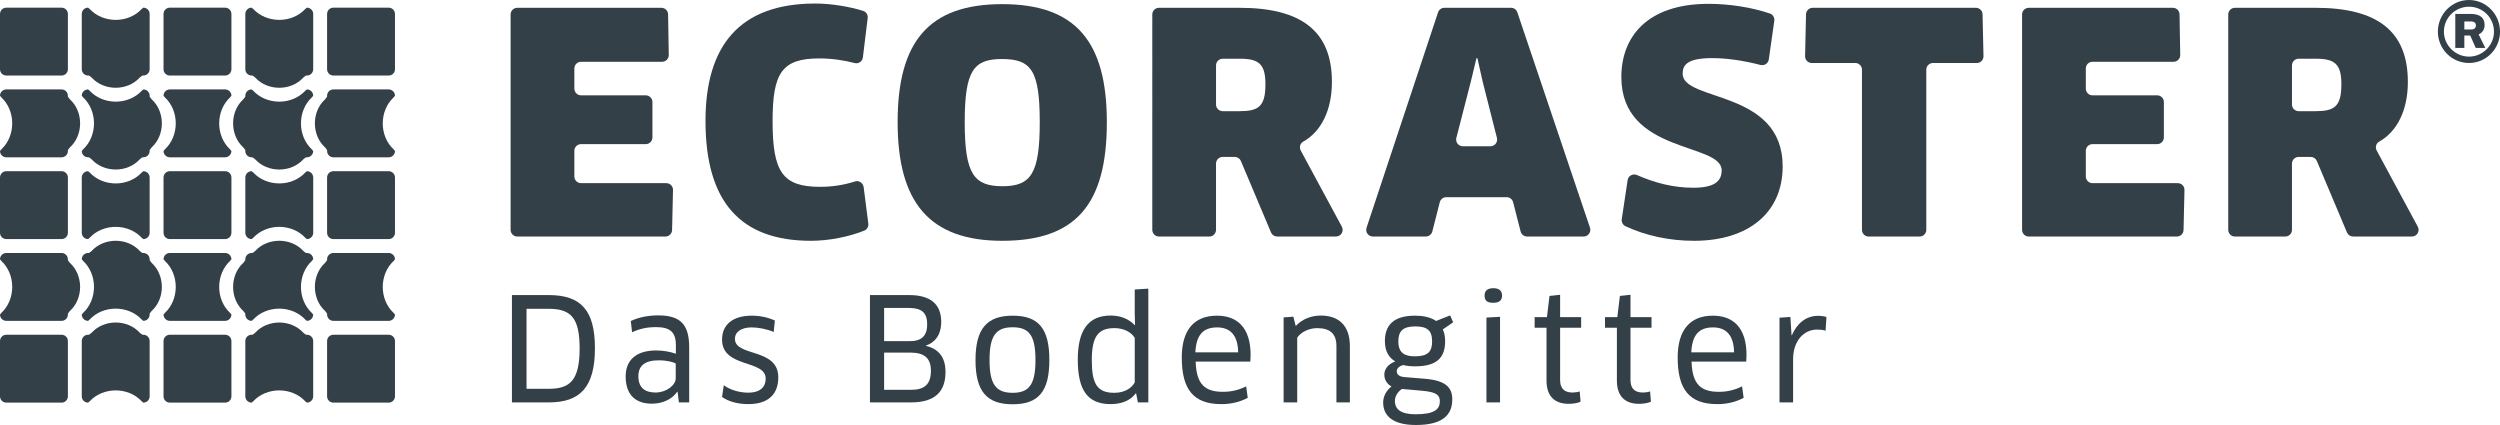
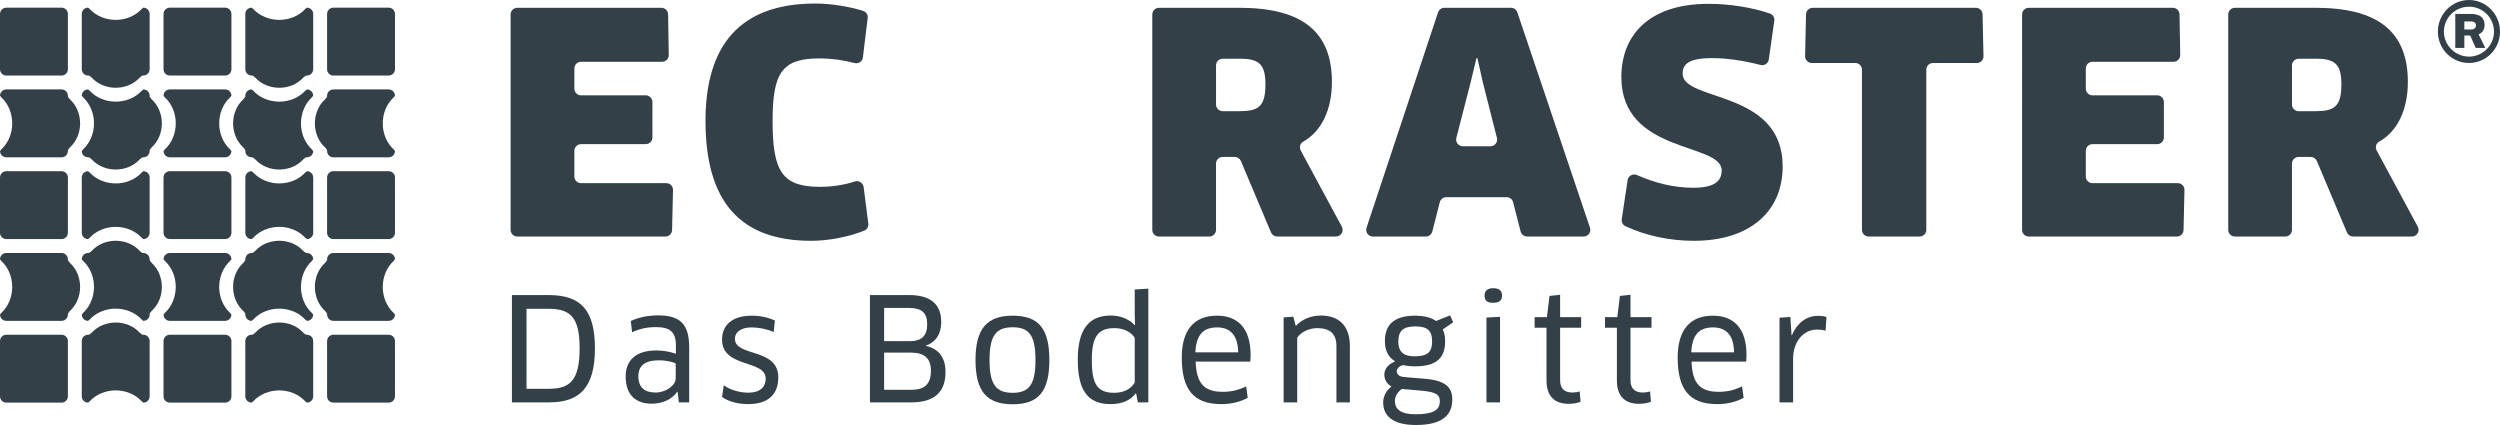
<svg xmlns="http://www.w3.org/2000/svg" version="1.1" id="ECORASTER_1_" x="0px" y="0px" viewBox="0 0 283.46 48.19" style="enable-background:new 0 0 283.46 48.19;" xml:space="preserve">
  <style type="text/css">
	.st0{fill:#344048;}
</style>
  <g id="Logo">
-     <path class="st0" d="M281.715,2.83c0-0.741-0.437-1.254-1.596-1.254h-1.728v3.856h1.026V4.027h0.664l0.627,1.405h1.083   l-0.759-1.538C281.487,3.723,281.715,3.305,281.715,2.83z M280.196,3.343h-0.779V2.431h0.722c0.418,0,0.589,0.171,0.589,0.456   C280.727,3.153,280.556,3.343,280.196,3.343z" />
+     <path class="st0" d="M281.715,2.83c0-0.741-0.437-1.254-1.596-1.254h-1.728v3.856h1.026V4.027h0.664l0.627,1.405h1.083   l-0.759-1.538C281.487,3.723,281.715,3.305,281.715,2.83M280.196,3.343h-0.779V2.431h0.722c0.418,0,0.589,0.171,0.589,0.456   C280.727,3.153,280.556,3.343,280.196,3.343z" />
    <path class="st0" d="M279.948,0c-1.956,0-3.533,1.614-3.533,3.59c0,1.956,1.577,3.552,3.533,3.552c1.938,0,3.514-1.595,3.514-3.552   C283.463,1.614,281.886,0,279.948,0z M279.948,6.42c-1.557,0-2.849-1.292-2.849-2.83c0-1.576,1.291-2.83,2.849-2.83   c1.558,0,2.83,1.254,2.83,2.83C282.779,5.128,281.506,6.42,279.948,6.42z" />
    <path class="st0" d="M114.826,35.793c-2.904,0-4.219,1.444-4.219,5.03c0,3.586,1.298,5.014,4.219,5.014   c2.904,0,4.154-1.428,4.154-5.014C118.98,37.236,117.747,35.793,114.826,35.793z M114.826,44.538c-1.898,0-2.628-0.94-2.628-3.715   s0.73-3.716,2.628-3.716c1.866,0,2.58,0.941,2.58,3.716C117.406,43.581,116.692,44.538,114.826,44.538z" />
    <path class="st0" d="M137.986,35.793c-2.661,0-3.992,1.704-3.992,4.738c0,3.619,1.314,5.29,4.494,5.29   c1.169,0,2.174-0.276,2.985-0.714l-0.177-1.298c-0.828,0.405-1.656,0.617-2.628,0.617c-2.077,0-3.019-0.876-3.099-3.424h6.198   c0.017-0.211,0.033-0.503,0.033-0.747C141.799,37.156,140.29,35.793,137.986,35.793z M135.535,39.946   c0.098-1.915,0.828-2.823,2.467-2.823c1.395,0,2.353,0.778,2.386,2.823H135.535z" />
    <path class="st0" d="M128.661,35.549l0.033,1.298l-0.033,0.016c-0.681-0.714-1.655-1.087-2.726-1.087   c-2.579,0-3.732,1.72-3.732,4.997c0,3.456,1.103,5.046,3.716,5.046c1.298,0,2.255-0.421,2.855-1.216l0.049,0.016l0.194,1.006h1.185   V32.726l-1.542,0.097V35.549z M128.661,43.354c-0.276,0.519-0.973,1.184-2.32,1.184c-1.931,0-2.548-0.989-2.548-3.699   c0-2.629,0.681-3.635,2.564-3.635c1.038,0,1.898,0.439,2.304,1.103V43.354z" />
    <path class="st0" d="M83.33,38.421c0-0.795,0.73-1.298,1.882-1.298c0.779,0,1.704,0.178,2.515,0.519l0.13-1.298   c-0.779-0.357-1.671-0.552-2.613-0.552c-2.223,0-3.375,1.071-3.375,2.71c0,3.262,4.949,2.239,4.949,4.43   c0,0.909-0.584,1.59-1.996,1.59c-0.925,0-2.028-0.292-2.758-0.844l-0.195,1.331c0.746,0.535,1.817,0.811,2.969,0.811   c2.385,0,3.408-1.216,3.408-3.034C88.246,39.411,83.33,40.482,83.33,38.421z" />
    <path class="st0" d="M62.215,33.456h-4.17v12.169h4.202c3.505,0,5.209-1.704,5.209-6.133   C67.456,35.224,65.914,33.456,62.215,33.456z M62.215,44.084H59.7v-9.07h2.499c2.498,0,3.521,0.973,3.521,4.478   C65.719,43.175,64.6,44.084,62.215,44.084z" />
    <path class="st0" d="M104.983,39.216v-0.032c1.006-0.341,1.736-1.185,1.736-2.693c0-1.995-1.217-3.034-3.618-3.034h-4.462v12.169   h4.656c2.807,0,3.91-1.298,3.91-3.456C107.206,40.465,106.378,39.541,104.983,39.216z M100.245,34.916h2.807   c1.428,0,2.077,0.519,2.077,1.866c0,1.282-0.633,1.899-1.963,1.899h-2.921V34.916z M103.312,44.197h-3.067v-4.218h3.002   c1.574,0,2.304,0.649,2.304,2.061C105.551,43.646,104.739,44.197,103.312,44.197z" />
    <path class="st0" d="M74.637,35.76c-1.151,0-2.19,0.211-3.115,0.633l0.146,1.282c0.86-0.406,1.687-0.584,2.71-0.584   c1.574,0,2.256,0.535,2.256,2.06v0.957c-0.601-0.211-1.396-0.373-2.223-0.373c-2.304,0-3.472,1.12-3.472,2.937   c0,2.175,1.201,3.099,2.969,3.099c1.249,0,2.304-0.519,2.872-1.347l0.049,0.016l0.146,1.185h1.168v-6.247   C78.142,36.831,77.185,35.76,74.637,35.76z M76.617,42.883c0,0.812-1.087,1.622-2.288,1.622c-1.119,0-1.947-0.47-1.947-1.849   c0-1.152,0.697-1.801,2.304-1.801c0.974,0,1.687,0.211,1.931,0.357V42.883z" />
    <path class="st0" d="M194.213,35.793c-2.66,0-3.991,1.704-3.991,4.738c0,3.619,1.315,5.29,4.495,5.29   c1.168,0,2.173-0.276,2.984-0.714l-0.177-1.298c-0.828,0.405-1.656,0.617-2.629,0.617c-2.077,0-3.019-0.876-3.099-3.424h6.198   c0.017-0.211,0.033-0.503,0.033-0.747C198.027,37.156,196.517,35.793,194.213,35.793z M191.763,39.946   c0.098-1.915,0.828-2.823,2.467-2.823c1.394,0,2.352,0.778,2.385,2.823H191.763z" />
    <path class="st0" d="M176.891,33.424l-1.201,0.13l-0.291,2.401h-1.396v1.201h1.347v5.987c0,1.72,0.86,2.644,2.515,2.644   c0.519,0,1.054-0.097,1.347-0.243l-0.098-1.168c-0.194,0.081-0.534,0.13-0.811,0.13c-0.876,0-1.411-0.406-1.411-1.411v-5.938h2.385   v-1.201h-2.385V33.424z" />
    <path class="st0" d="M169.317,32.677c-0.664,0-0.99,0.292-0.99,0.827c0,0.617,0.325,0.827,0.99,0.827   c0.665,0,0.991-0.259,0.991-0.827C170.308,32.97,169.982,32.677,169.317,32.677z" />
    <path class="st0" d="M203.165,38.016h-0.033l-0.13-2.077l-1.233,0.081v9.606h1.541v-4.9c0-2.077,1.217-3.359,2.726-3.359   c0.34,0,0.665,0.032,0.958,0.13l0.096-1.558c-0.259-0.081-0.601-0.13-0.958-0.13C204.819,35.809,203.765,36.62,203.165,38.016z" />
    <path class="st0" d="M184.871,33.424l-1.201,0.13l-0.291,2.401h-1.396v1.201h1.347v5.987c0,1.72,0.86,2.644,2.515,2.644   c0.519,0,1.054-0.097,1.347-0.243l-0.098-1.168c-0.194,0.081-0.534,0.13-0.811,0.13c-0.876,0-1.411-0.406-1.411-1.411v-5.938h2.385   v-1.201h-2.385V33.424z" />
    <polygon class="st0" points="168.539,45.625 170.08,45.625 170.08,35.922 168.539,36.004  " />
    <path class="st0" d="M149.76,35.777c-1.087,0-2.142,0.421-2.807,1.152h-0.049l-0.259-1.022l-1.103,0.081v9.638h1.541v-7.334   c0.455-0.698,1.429-1.087,2.256-1.087c1.429,0,2.191,0.601,2.191,2.029v6.393h1.525v-6.393   C153.054,36.928,151.805,35.777,149.76,35.777z" />
    <path class="st0" d="M164.422,35.76l-1.59,0.633c-0.665-0.454-1.541-0.601-2.385-0.601c-2.466,0-3.423,1.103-3.423,2.888   c0,1.152,0.454,1.866,1.152,2.288l-0.017,0.032c-0.778,0.292-1.2,0.86-1.2,1.476c0,0.633,0.357,1.087,0.811,1.347   c-0.617,0.487-0.941,1.136-0.941,1.818c0,1.509,1.103,2.547,3.716,2.547c3.017,0,4.121-1.136,4.121-2.904   c0-1.363-0.763-2.142-3.1-2.337l-2.352-0.194c-0.585-0.049-0.844-0.325-0.844-0.649c0-0.325,0.259-0.584,0.73-0.714   c0.438,0.114,0.892,0.146,1.347,0.146c2.515,0,3.408-1.022,3.408-2.855c0-0.536-0.098-0.958-0.261-1.331l1.17-0.811L164.422,35.76z    M158.954,44.1l2.353,0.211c1.59,0.146,1.947,0.503,1.947,1.185c0,0.876-0.552,1.476-2.742,1.476c-1.671,0-2.353-0.552-2.353-1.525   C158.159,44.992,158.419,44.473,158.954,44.1z M160.431,40.401c-1.087,0-1.882-0.325-1.882-1.687c0-1.152,0.503-1.704,1.914-1.704   c1.347,0,1.915,0.438,1.915,1.704C162.378,39.849,161.923,40.401,160.431,40.401z" />
    <path class="st0" d="M58.653,26.819h16.793c0.412,0,0.749-0.329,0.758-0.741l0.104-4.534c0.01-0.426-0.333-0.776-0.758-0.776   h-9.669c-0.419,0-0.758-0.34-0.758-0.759V17.1c0-0.419,0.34-0.758,0.758-0.758h7.336c0.419,0,0.758-0.34,0.758-0.759v-4.016   c0-0.419-0.34-0.758-0.758-0.758h-7.336c-0.419,0-0.758-0.34-0.758-0.758V7.763c0-0.419,0.34-0.758,0.758-0.758h9.19   c0.424,0,0.766-0.347,0.758-0.771L75.751,1.63c-0.007-0.414-0.345-0.746-0.758-0.746H58.653c-0.419,0-0.759,0.34-0.759,0.758V26.06   C57.895,26.479,58.234,26.819,58.653,26.819z" />
    <path class="st0" d="M246.926,20.768h-9.67c-0.419,0-0.758-0.34-0.758-0.759V17.1c0-0.419,0.34-0.758,0.758-0.758h7.335   c0.419,0,0.758-0.34,0.758-0.759v-4.016c0-0.419-0.34-0.758-0.758-0.758h-7.335c-0.419,0-0.758-0.34-0.758-0.758V7.763   c0-0.419,0.34-0.758,0.758-0.758h9.19c0.424,0,0.766-0.347,0.758-0.771l-0.079-4.604c-0.007-0.414-0.345-0.746-0.758-0.746h-16.338   c-0.419,0-0.758,0.34-0.758,0.758V26.06c0,0.419,0.339,0.759,0.758,0.759h16.793c0.412,0,0.749-0.329,0.758-0.741l0.104-4.534   C247.694,21.118,247.352,20.768,246.926,20.768z" />
    <path class="st0" d="M269.48,17.07c-0.19-0.351-0.084-0.805,0.265-1c2.092-1.171,3.268-3.633,3.268-6.783   c0-5.809-3.528-8.403-10.478-8.403h-9.131c-0.419,0-0.758,0.34-0.758,0.758V26.06c0,0.419,0.34,0.759,0.758,0.759h5.71   c0.419,0,0.758-0.34,0.758-0.759v-7.508c0-0.419,0.34-0.759,0.758-0.759h1.367c0.305,0,0.58,0.183,0.699,0.464l3.412,8.097   c0.118,0.281,0.394,0.464,0.699,0.464h6.664c0.574,0,0.94-0.613,0.667-1.119L269.48,17.07z M262.535,12.606h-1.904   c-0.419,0-0.758-0.34-0.758-0.758V7.417c0-0.419,0.34-0.758,0.758-0.758h1.973c2.144,0,2.871,0.622,2.871,2.905   C265.475,12.088,264.68,12.606,262.535,12.606z" />
    <path class="st0" d="M152.143,25.7l-4.658-8.63c-0.19-0.351-0.084-0.805,0.265-1c2.092-1.171,3.268-3.633,3.268-6.783   c0-5.809-3.527-8.403-10.477-8.403h-9.132c-0.419,0-0.758,0.34-0.758,0.758V26.06c0,0.419,0.339,0.759,0.758,0.759h5.71   c0.419,0,0.758-0.34,0.758-0.759v-7.508c0-0.419,0.34-0.759,0.758-0.759h1.365c0.305,0,0.58,0.183,0.699,0.464l3.414,8.097   c0.118,0.281,0.394,0.464,0.699,0.464h6.662C152.05,26.819,152.416,26.206,152.143,25.7z M140.541,12.606h-1.904   c-0.419,0-0.758-0.34-0.758-0.758V7.417c0-0.419,0.34-0.758,0.758-0.758h1.973c2.144,0,2.87,0.622,2.87,2.905   C143.48,12.088,142.684,12.606,140.541,12.606z" />
-     <path class="st0" d="M113.638,27.303c8.334,0,11.861-4.115,11.861-13.451c0-9.13-3.527-13.383-11.861-13.383   s-11.861,4.253-11.861,13.383C101.776,22.981,105.407,27.303,113.638,27.303z M113.603,6.693c3.32,0,4.288,1.28,4.288,7.159   c0,5.844-1.003,7.262-4.219,7.262c-3.25,0-4.288-1.384-4.288-7.262C109.384,8.008,110.387,6.693,113.603,6.693z" />
    <path class="st0" d="M224.034,0.884h-18.503c-0.412,0-0.749,0.329-0.758,0.742l-0.105,4.742c-0.009,0.425,0.333,0.775,0.758,0.775   h4.933c0.419,0,0.758,0.34,0.758,0.758V26.06c0,0.419,0.34,0.759,0.758,0.759h5.779c0.419,0,0.758-0.34,0.758-0.759V7.901   c0-0.419,0.34-0.758,0.758-0.758h4.968c0.425,0,0.768-0.35,0.758-0.775l-0.105-4.742C224.783,1.213,224.446,0.884,224.034,0.884z" />
    <path class="st0" d="M96.939,20.572c-1.19,0.389-2.534,0.611-3.945,0.611c-4.254,0-5.395-1.66-5.395-7.434   c0-5.464,1.038-7.124,5.291-7.124c1.497,0,2.86,0.222,4.019,0.524c0.44,0.115,0.874-0.192,0.929-0.643l0.544-4.458   c0.043-0.356-0.163-0.702-0.504-0.81C96.341,0.751,94.242,0.4,92.441,0.4c-8.61,0-12.449,4.807-12.449,13.313   c0,9.198,3.977,13.59,11.965,13.59c2.036,0,4.299-0.454,6.044-1.157c0.316-0.127,0.496-0.46,0.452-0.798l-0.528-4.125   C97.865,20.751,97.392,20.423,96.939,20.572z" />
    <path class="st0" d="M190.784,8.353c0-1.003,0.553-1.764,3.355-1.764c1.606,0,3.505,0.266,5.464,0.774   c0.441,0.115,0.886-0.169,0.95-0.62l0.623-4.38c0.051-0.358-0.147-0.709-0.489-0.827c-2.034-0.7-4.599-1.102-6.963-1.102   c-6.95,0-9.89,3.735-9.89,8.3c0,8.749,11.376,7.4,11.376,10.581c0,1.279-0.9,1.971-3.216,1.971c-2.196,0-4.314-0.524-6.377-1.434   c-0.464-0.205-0.996,0.07-1.071,0.572l-0.665,4.42c-0.05,0.331,0.117,0.663,0.42,0.804c2.257,1.057,4.965,1.655,7.762,1.655   c6.26,0,10.063-3.25,10.063-8.438C202.126,10.117,190.784,11.569,190.784,8.353z" />
    <path class="st0" d="M172.043,1.4c-0.104-0.308-0.393-0.516-0.719-0.516h-7.553c-0.327,0-0.617,0.209-0.72,0.519l-8.107,24.418   c-0.163,0.491,0.203,0.997,0.72,0.997h6.002c0.346,0,0.649-0.235,0.735-0.571l0.848-3.319c0.086-0.336,0.388-0.571,0.735-0.571   h6.845c0.346,0,0.649,0.235,0.735,0.57l0.85,3.32c0.086,0.336,0.388,0.57,0.735,0.57h6.411c0.519,0,0.885-0.509,0.719-1.001   L172.043,1.4z M168.992,16.583h-3.131c-0.496,0-0.858-0.468-0.735-0.947l1.624-6.314l0.658-2.732h0.103l0.623,2.767l1.593,6.283   C169.848,16.118,169.486,16.583,168.992,16.583z" />
    <path class="st0" d="M16.255,37.954h-0.099l-0.039-0.023c-0.144-0.083-0.289-0.225-0.305-0.241   c-0.662-0.712-1.639-1.119-2.686-1.123c-1.059,0.004-2.037,0.411-2.694,1.117c-0.02,0.021-0.165,0.163-0.309,0.246l-0.039,0.023   H9.984c-0.393,0-0.713,0.32-0.713,0.714v6.271c0,0.393,0.32,0.713,0.713,0.713h0.004c0.081-0.055,0.168-0.135,0.198-0.165   c0.717-0.771,1.785-1.218,2.925-1.222c1.157,0.004,2.225,0.451,2.945,1.227c0.027,0.026,0.114,0.106,0.195,0.161h0.003   c0.394,0,0.714-0.32,0.714-0.713v-6.271C16.969,38.275,16.649,37.954,16.255,37.954z" />
    <path class="st0" d="M9.985,27.109h0.003c0.081-0.055,0.169-0.135,0.199-0.165c0.717-0.771,1.785-1.218,2.925-1.222   c1.156,0.004,2.224,0.451,2.945,1.227c0.027,0.026,0.114,0.106,0.195,0.161h0.003c0.393,0,0.713-0.32,0.713-0.714v-6.271   c0-0.393-0.32-0.713-0.713-0.713h-0.004c-0.081,0.055-0.168,0.135-0.198,0.166c-0.718,0.771-1.785,1.218-2.925,1.221   c-1.156-0.003-2.223-0.45-2.945-1.226c-0.027-0.026-0.113-0.106-0.194-0.161H9.985c-0.393,0-0.713,0.32-0.713,0.713v6.271   C9.272,26.789,9.592,27.109,9.985,27.109z" />
    <path class="st0" d="M16.992,29.536l-0.023-0.039v-0.099c0-0.393-0.32-0.713-0.714-0.713h-0.099l-0.039-0.023   c-0.144-0.083-0.289-0.226-0.305-0.242c-0.662-0.711-1.639-1.118-2.686-1.122c-1.059,0.004-2.037,0.411-2.694,1.117   c-0.02,0.021-0.165,0.163-0.309,0.247l-0.039,0.023H9.984c-0.393,0-0.713,0.32-0.713,0.713v0.004   c0.055,0.081,0.135,0.168,0.165,0.198c0.771,0.717,1.218,1.785,1.222,2.925c-0.004,1.157-0.451,2.225-1.227,2.945   c-0.026,0.027-0.106,0.114-0.161,0.195v0.003c0,0.393,0.32,0.713,0.713,0.713h0.004c0.081-0.055,0.168-0.135,0.198-0.165   c0.717-0.771,1.785-1.218,2.925-1.222c1.157,0.004,2.225,0.451,2.946,1.227c0.027,0.026,0.113,0.105,0.194,0.16h0.003   c0.394,0,0.714-0.32,0.714-0.713v-0.099l0.023-0.039c0.083-0.144,0.225-0.289,0.241-0.305c0.711-0.661,1.118-1.638,1.122-2.685   c-0.004-1.059-0.411-2.037-1.117-2.694C17.218,29.825,17.075,29.68,16.992,29.536z" />
    <path class="st0" d="M16.992,10.991l-0.023-0.039v-0.099c0-0.394-0.32-0.714-0.714-0.714h-0.003   c-0.081,0.055-0.168,0.135-0.198,0.166c-0.717,0.771-1.785,1.218-2.926,1.222c-1.156-0.004-2.224-0.451-2.945-1.227   c-0.027-0.026-0.113-0.106-0.194-0.161H9.984c-0.393,0-0.713,0.32-0.713,0.714v0.003c0.055,0.081,0.135,0.168,0.165,0.198   c0.771,0.717,1.218,1.785,1.222,2.926c-0.004,1.156-0.451,2.224-1.227,2.945c-0.026,0.027-0.106,0.113-0.161,0.194v0.004   c0,0.393,0.32,0.713,0.713,0.713h0.099l0.039,0.023c0.144,0.083,0.289,0.226,0.305,0.241c0.662,0.711,1.639,1.118,2.685,1.122   h0.013c1.047-0.004,2.024-0.411,2.682-1.117c0.02-0.021,0.165-0.163,0.309-0.246l0.039-0.023h0.099c0.394,0,0.714-0.32,0.714-0.713   v-0.1l0.023-0.039c0.083-0.144,0.225-0.289,0.241-0.305c0.711-0.662,1.118-1.639,1.122-2.685c-0.004-1.06-0.411-2.037-1.117-2.695   C17.218,11.28,17.075,11.135,16.992,10.991z" />
    <path class="st0" d="M25.527,37.954h-6.271c-0.394,0-0.714,0.32-0.714,0.714v6.271c0,0.393,0.32,0.713,0.714,0.713h6.271   c0.393,0,0.713-0.32,0.713-0.713v-6.271C26.24,38.275,25.92,37.954,25.527,37.954z" />
    <path class="st0" d="M0.713,8.565h6.271c0.394,0,0.714-0.32,0.714-0.713V1.582c0-0.393-0.32-0.713-0.714-0.713H0.713   C0.32,0.868,0,1.189,0,1.582v6.271C0,8.245,0.32,8.565,0.713,8.565z" />
    <path class="st0" d="M0.713,27.109h6.271c0.394,0,0.714-0.32,0.714-0.714v-6.271c0-0.393-0.32-0.713-0.714-0.713H0.713   C0.32,19.411,0,19.732,0,20.125v6.271C0,26.789,0.32,27.109,0.713,27.109z" />
    <path class="st0" d="M7.72,10.991l-0.023-0.04v-0.098c0-0.394-0.32-0.714-0.714-0.714H0.713C0.32,10.139,0,10.459,0,10.853v0.003   c0.055,0.081,0.135,0.168,0.165,0.198c0.771,0.718,1.218,1.786,1.221,2.926c-0.003,1.156-0.45,2.223-1.226,2.945   C0.135,16.952,0.055,17.039,0,17.119v0.004c0,0.393,0.32,0.713,0.713,0.713h6.271c0.394,0,0.714-0.32,0.714-0.713v-0.099   l0.023-0.04c0.083-0.144,0.226-0.289,0.242-0.305c0.711-0.662,1.118-1.639,1.122-2.685c-0.004-1.06-0.411-2.037-1.117-2.695   C7.946,11.28,7.803,11.135,7.72,10.991z" />
    <path class="st0" d="M9.984,8.565h0.099l0.039,0.023c0.144,0.083,0.289,0.226,0.305,0.242c0.662,0.711,1.639,1.118,2.685,1.122   h0.013c1.047-0.004,2.024-0.411,2.68-1.117c0.021-0.021,0.166-0.163,0.31-0.247l0.039-0.023h0.099c0.394,0,0.714-0.32,0.714-0.713   V1.582c0-0.393-0.32-0.713-0.714-0.713h-0.003c-0.081,0.055-0.169,0.135-0.2,0.165c-0.715,0.771-1.783,1.217-2.924,1.221   c-1.157-0.004-2.225-0.451-2.945-1.227c-0.027-0.026-0.113-0.105-0.194-0.16H9.984c-0.393,0-0.713,0.32-0.713,0.713v6.271   C9.271,8.245,9.591,8.565,9.984,8.565z" />
    <path class="st0" d="M7.72,29.536l-0.023-0.04v-0.099c0-0.393-0.32-0.713-0.714-0.713H0.713C0.32,28.684,0,29.004,0,29.397v0.004   c0.055,0.081,0.135,0.168,0.165,0.198c0.771,0.718,1.218,1.785,1.221,2.925c-0.003,1.157-0.45,2.224-1.226,2.945   C0.135,35.496,0.055,35.584,0,35.664v0.003c0,0.393,0.32,0.713,0.713,0.713h6.271c0.394,0,0.714-0.32,0.714-0.713v-0.099   l0.023-0.04c0.083-0.144,0.226-0.289,0.242-0.305c0.711-0.661,1.118-1.638,1.122-2.685c-0.004-1.059-0.411-2.037-1.117-2.694   C7.946,29.825,7.803,29.68,7.72,29.536z" />
    <path class="st0" d="M6.984,37.954H0.713C0.32,37.954,0,38.275,0,38.668v6.271c0,0.393,0.32,0.713,0.713,0.713h6.271   c0.394,0,0.714-0.32,0.714-0.713v-6.271C7.698,38.275,7.377,37.954,6.984,37.954z" />
    <path class="st0" d="M25.527,10.139h-6.271c-0.394,0-0.714,0.32-0.714,0.714v0.003c0.055,0.081,0.135,0.168,0.165,0.198   c0.771,0.717,1.218,1.785,1.222,2.926c-0.004,1.156-0.451,2.224-1.227,2.945c-0.026,0.027-0.106,0.113-0.161,0.194v0.004   c0,0.393,0.32,0.713,0.714,0.713h6.271c0.393,0,0.713-0.32,0.713-0.713v-0.004c-0.055-0.081-0.135-0.168-0.165-0.198   c-0.771-0.717-1.218-1.785-1.222-2.925c0.004-1.157,0.451-2.225,1.227-2.946c0.026-0.027,0.106-0.113,0.161-0.194v-0.003   C26.24,10.459,25.92,10.139,25.527,10.139z" />
    <path class="st0" d="M44.07,28.684H37.8c-0.393,0-0.713,0.32-0.713,0.713v0.099l-0.023,0.039c-0.083,0.144-0.226,0.289-0.242,0.305   c-0.711,0.662-1.118,1.639-1.122,2.685c0.004,1.06,0.411,2.037,1.117,2.694c0.021,0.021,0.163,0.166,0.247,0.31l0.023,0.039v0.099   c0,0.393,0.32,0.713,0.713,0.713h6.271c0.393,0,0.713-0.32,0.713-0.713v-0.003c-0.055-0.081-0.135-0.169-0.166-0.199   c-0.77-0.716-1.217-1.784-1.221-2.924c0.004-1.156,0.451-2.224,1.227-2.945c0.026-0.027,0.105-0.113,0.16-0.194v-0.004   C44.784,29.004,44.463,28.684,44.07,28.684z" />
    <path class="st0" d="M44.07,37.954H37.8c-0.393,0-0.713,0.32-0.713,0.714v6.271c0,0.393,0.32,0.713,0.713,0.713h6.271   c0.393,0,0.713-0.32,0.713-0.713v-6.271C44.784,38.275,44.463,37.954,44.07,37.954z" />
    <path class="st0" d="M34.799,0.868h-0.004c-0.081,0.055-0.168,0.135-0.198,0.165c-0.716,0.771-1.785,1.218-2.925,1.222   c-1.157-0.004-2.225-0.451-2.946-1.227c-0.027-0.026-0.113-0.105-0.194-0.16h-0.003c-0.394,0-0.714,0.32-0.714,0.713v6.271   c0,0.393,0.32,0.713,0.714,0.713h0.099l0.039,0.023c0.144,0.083,0.289,0.226,0.305,0.242c0.662,0.711,1.639,1.118,2.686,1.122   h0.013c1.046-0.004,2.023-0.411,2.681-1.117c0.02-0.021,0.165-0.163,0.309-0.247L34.7,8.565h0.099c0.393,0,0.713-0.32,0.713-0.713   V1.582C35.512,1.189,35.192,0.868,34.799,0.868z" />
    <path class="st0" d="M44.07,19.411H37.8c-0.393,0-0.713,0.32-0.713,0.713v6.271c0,0.394,0.32,0.714,0.713,0.714h6.271   c0.393,0,0.713-0.32,0.713-0.714v-6.271C44.784,19.732,44.463,19.411,44.07,19.411z" />
    <path class="st0" d="M44.07,10.139H37.8c-0.393,0-0.713,0.32-0.713,0.714v0.099l-0.023,0.039c-0.083,0.144-0.226,0.289-0.242,0.305   c-0.711,0.662-1.118,1.639-1.122,2.686c0.004,1.059,0.411,2.037,1.117,2.694c0.021,0.02,0.163,0.165,0.247,0.309l0.023,0.039v0.1   c0,0.393,0.32,0.713,0.713,0.713h6.271c0.393,0,0.713-0.32,0.713-0.713v-0.004c-0.055-0.081-0.135-0.168-0.165-0.198   c-0.771-0.717-1.218-1.785-1.222-2.925c0.004-1.157,0.451-2.225,1.227-2.946c0.026-0.027,0.105-0.113,0.16-0.194v-0.003   C44.784,10.459,44.463,10.139,44.07,10.139z" />
    <path class="st0" d="M44.07,0.868H37.8c-0.393,0-0.713,0.32-0.713,0.713v6.271c0,0.393,0.32,0.713,0.713,0.713h6.271   c0.393,0,0.713-0.32,0.713-0.713V1.582C44.784,1.189,44.463,0.868,44.07,0.868z" />
    <path class="st0" d="M25.527,19.411h-6.271c-0.394,0-0.714,0.32-0.714,0.713v6.271c0,0.394,0.32,0.714,0.714,0.714h6.271   c0.393,0,0.713-0.32,0.713-0.714v-6.271C26.24,19.732,25.92,19.411,25.527,19.411z" />
    <path class="st0" d="M25.527,0.868h-6.271c-0.394,0-0.714,0.32-0.714,0.713v6.271c0,0.393,0.32,0.713,0.714,0.713h6.271   c0.393,0,0.713-0.32,0.713-0.713V1.582C26.24,1.189,25.92,0.868,25.527,0.868z" />
    <path class="st0" d="M25.527,28.684h-6.271c-0.394,0-0.714,0.32-0.714,0.713v0.004c0.055,0.081,0.135,0.168,0.165,0.198   c0.771,0.717,1.218,1.785,1.222,2.925c-0.004,1.157-0.451,2.225-1.227,2.945c-0.026,0.027-0.106,0.114-0.161,0.195v0.003   c0,0.393,0.32,0.713,0.714,0.713h6.271c0.393,0,0.713-0.32,0.713-0.713v-0.003c-0.055-0.081-0.135-0.169-0.165-0.199   c-0.771-0.716-1.218-1.785-1.222-2.925c0.004-1.156,0.451-2.224,1.227-2.945c0.026-0.027,0.106-0.114,0.161-0.195v-0.003   C26.24,29.004,25.92,28.684,25.527,28.684z" />
    <path class="st0" d="M34.799,37.954H34.7l-0.039-0.023c-0.144-0.083-0.289-0.226-0.305-0.242c-0.662-0.711-1.639-1.118-2.685-1.122   c-1.06,0.004-2.037,0.411-2.695,1.117c-0.02,0.021-0.165,0.163-0.309,0.246l-0.039,0.023h-0.099c-0.394,0-0.714,0.32-0.714,0.714   v6.271c0,0.393,0.32,0.713,0.714,0.713h0.003c0.081-0.055,0.168-0.135,0.198-0.165c0.717-0.771,1.785-1.218,2.926-1.222   c1.156,0.004,2.224,0.451,2.945,1.227c0.027,0.026,0.113,0.106,0.194,0.161h0.004c0.393,0,0.713-0.32,0.713-0.713v-6.271   C35.512,38.275,35.192,37.954,34.799,37.954z" />
    <path class="st0" d="M34.799,19.411h-0.003c-0.081,0.055-0.168,0.135-0.198,0.166c-0.718,0.771-1.786,1.218-2.926,1.221   c-1.156-0.003-2.223-0.45-2.945-1.226c-0.027-0.026-0.113-0.106-0.194-0.161h-0.004c-0.393,0-0.713,0.32-0.713,0.713v6.271   c0,0.394,0.32,0.714,0.713,0.714h0.003c0.081-0.055,0.169-0.135,0.2-0.166c0.716-0.771,1.785-1.217,2.924-1.222   c1.157,0.004,2.225,0.451,2.946,1.227c0.027,0.026,0.113,0.106,0.194,0.161h0.003c0.394,0,0.714-0.32,0.714-0.714v-6.271   C35.512,19.732,35.192,19.411,34.799,19.411z" />
    <path class="st0" d="M34.799,28.684H34.7l-0.039-0.023c-0.144-0.083-0.289-0.226-0.305-0.242c-0.662-0.711-1.639-1.118-2.685-1.122   c-1.06,0.004-2.037,0.411-2.695,1.117c-0.02,0.021-0.165,0.163-0.309,0.247l-0.039,0.023h-0.099c-0.394,0-0.714,0.32-0.714,0.713   v0.099l-0.023,0.039c-0.083,0.144-0.226,0.289-0.242,0.305c-0.711,0.662-1.118,1.639-1.122,2.685   c0.004,1.06,0.411,2.037,1.117,2.694c0.021,0.021,0.163,0.166,0.246,0.31l0.023,0.039v0.099c0,0.393,0.32,0.713,0.714,0.713h0.003   c0.081-0.055,0.168-0.135,0.198-0.165c0.717-0.771,1.785-1.218,2.926-1.222c1.156,0.004,2.224,0.451,2.945,1.227   c0.027,0.026,0.113,0.105,0.194,0.16h0.004c0.393,0,0.713-0.32,0.713-0.713v-0.003c-0.055-0.081-0.135-0.169-0.166-0.199   c-0.77-0.716-1.217-1.784-1.221-2.924c0.004-1.156,0.451-2.224,1.227-2.945c0.026-0.027,0.106-0.113,0.161-0.194v-0.004   C35.512,29.004,35.192,28.684,34.799,28.684z" />
    <path class="st0" d="M34.799,10.139h-0.004c-0.081,0.055-0.168,0.135-0.198,0.166c-0.717,0.771-1.785,1.218-2.925,1.222   c-1.157-0.004-2.225-0.451-2.946-1.227c-0.027-0.026-0.113-0.106-0.194-0.161h-0.003c-0.394,0-0.714,0.32-0.714,0.714v0.099   l-0.023,0.039c-0.083,0.144-0.226,0.289-0.242,0.305c-0.711,0.662-1.118,1.639-1.122,2.686c0.004,1.059,0.411,2.037,1.117,2.694   c0.021,0.02,0.163,0.165,0.246,0.309l0.023,0.039v0.1c0,0.393,0.32,0.713,0.714,0.713h0.099l0.039,0.023   c0.144,0.083,0.289,0.226,0.305,0.241c0.662,0.711,1.639,1.118,2.686,1.122h0.013c1.046-0.004,2.023-0.411,2.681-1.117   c0.02-0.021,0.165-0.163,0.309-0.246l0.039-0.023h0.099c0.393,0,0.713-0.32,0.713-0.713v-0.004   c-0.055-0.081-0.135-0.168-0.166-0.198c-0.771-0.717-1.218-1.785-1.222-2.925c0.004-1.157,0.451-2.225,1.227-2.946   c0.026-0.027,0.106-0.113,0.161-0.194v-0.003C35.512,10.459,35.192,10.139,34.799,10.139z" />
  </g>
</svg>